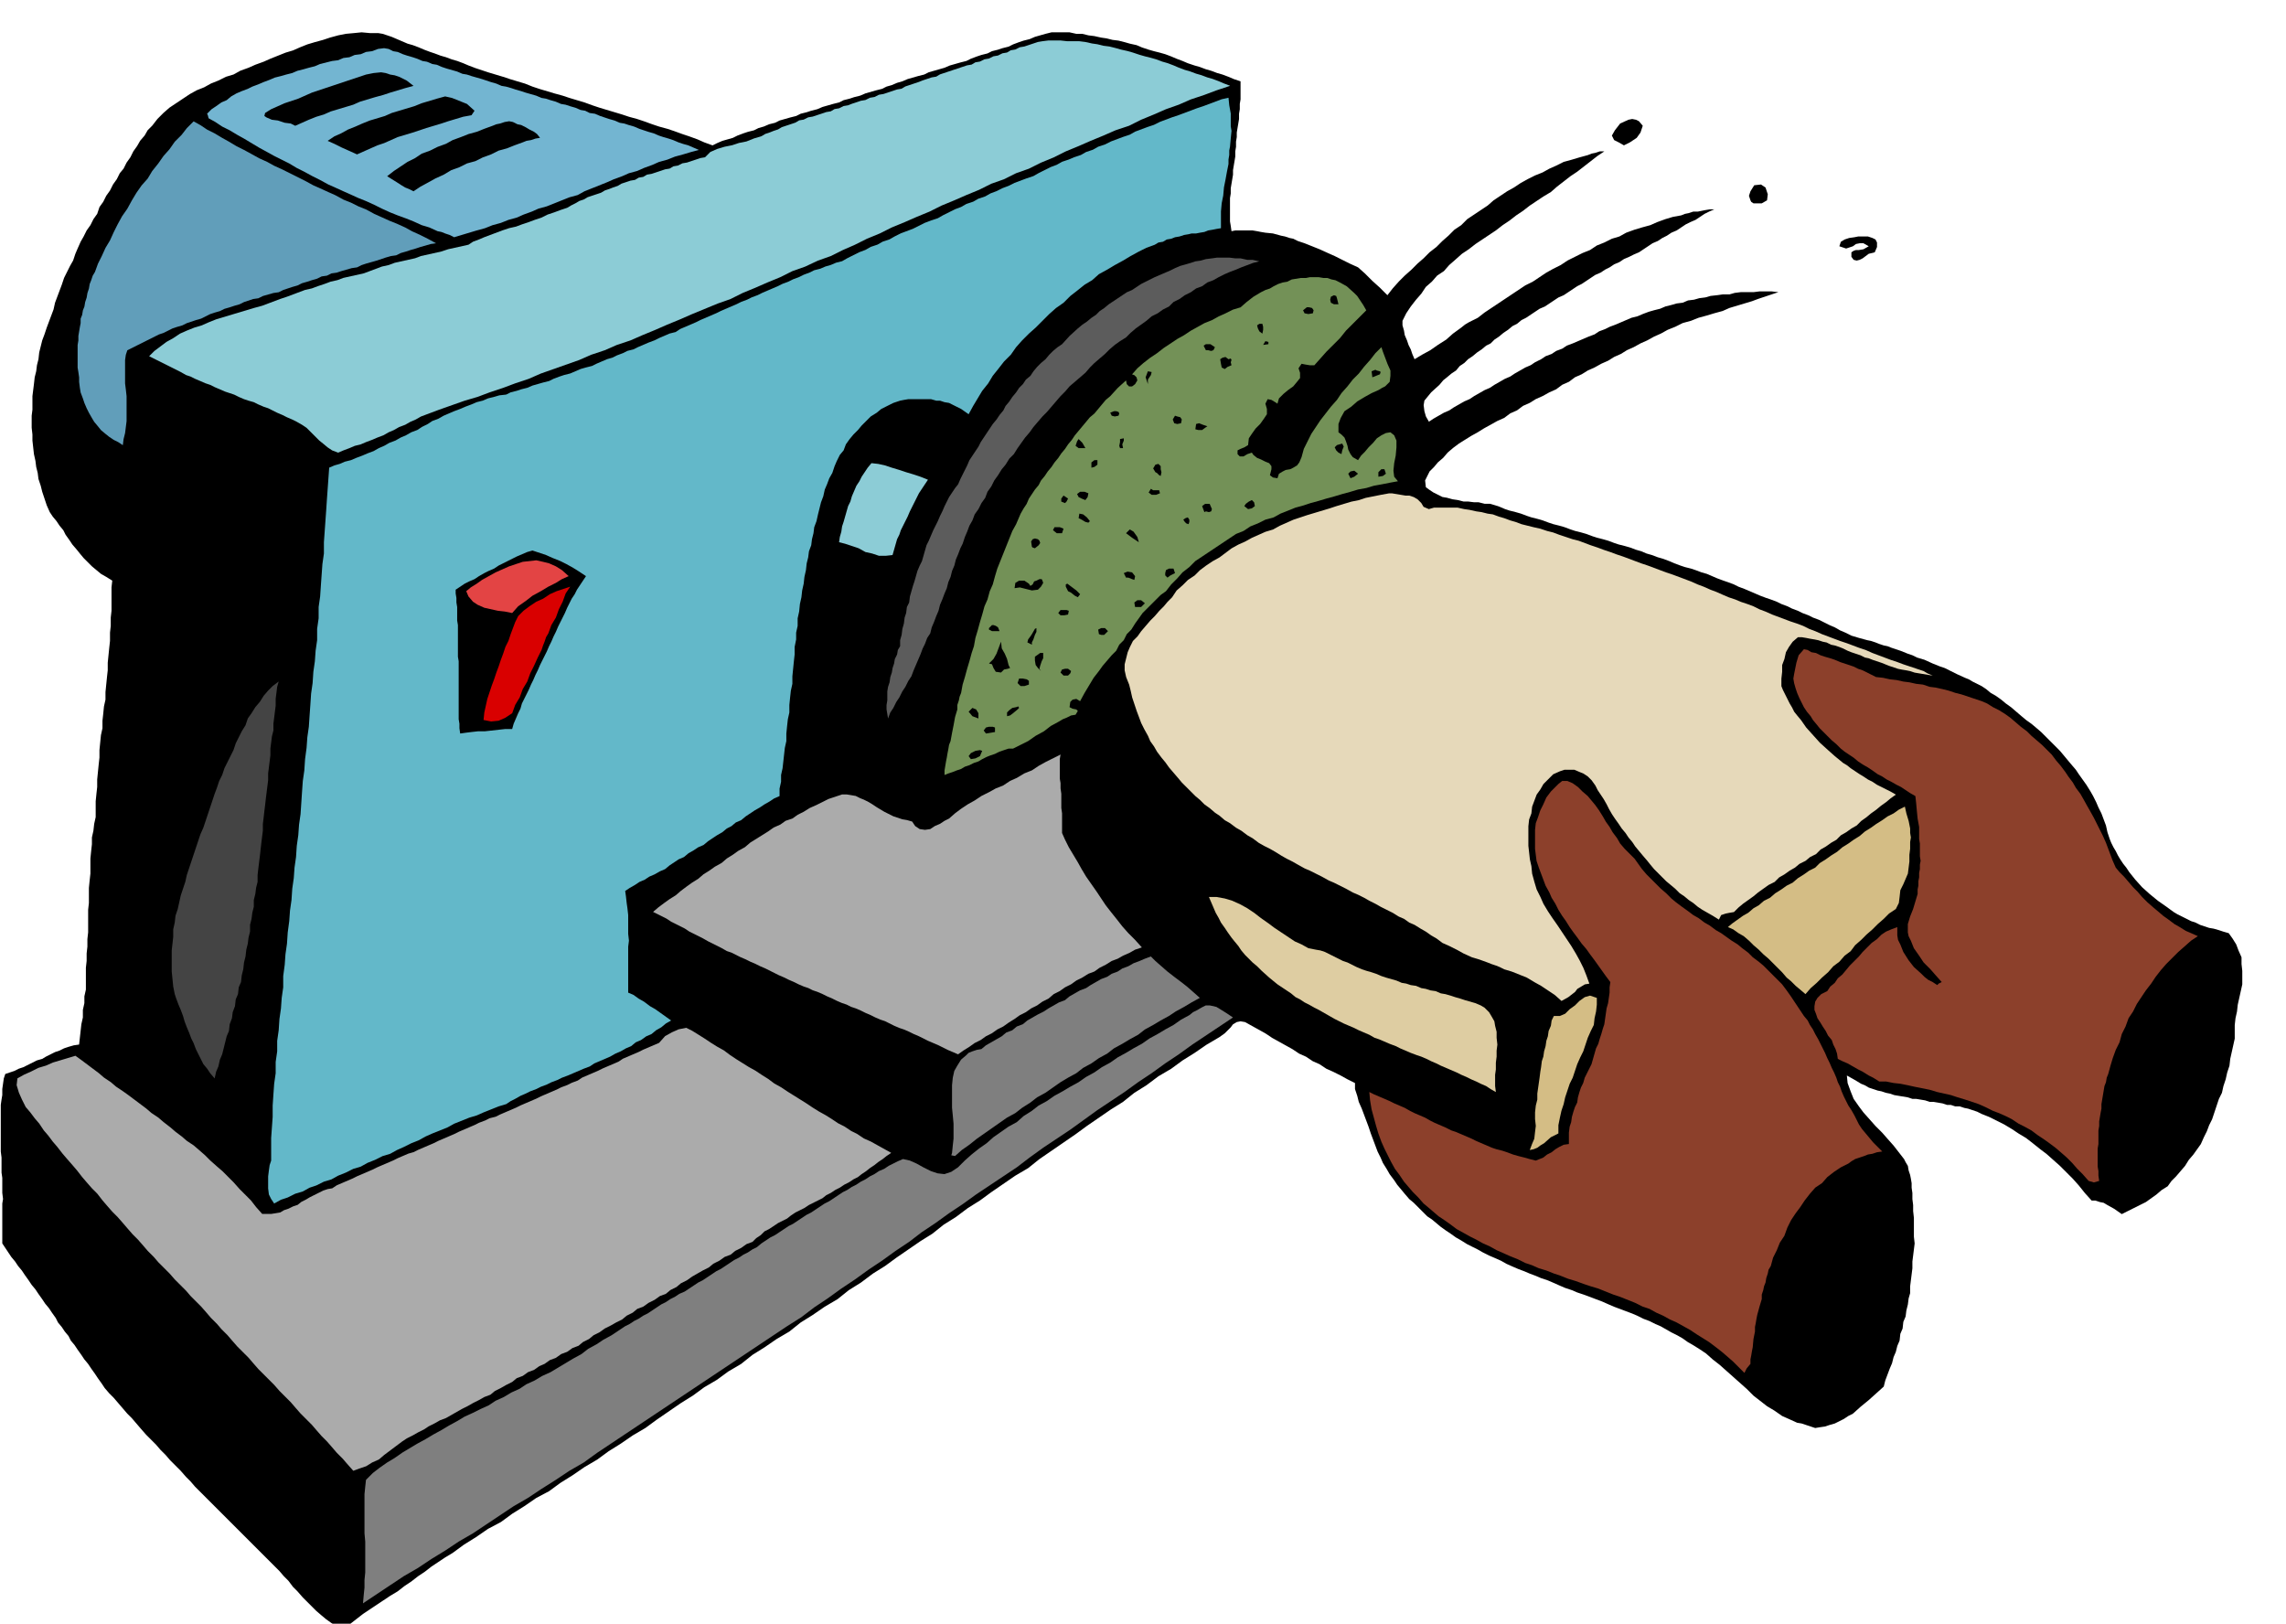
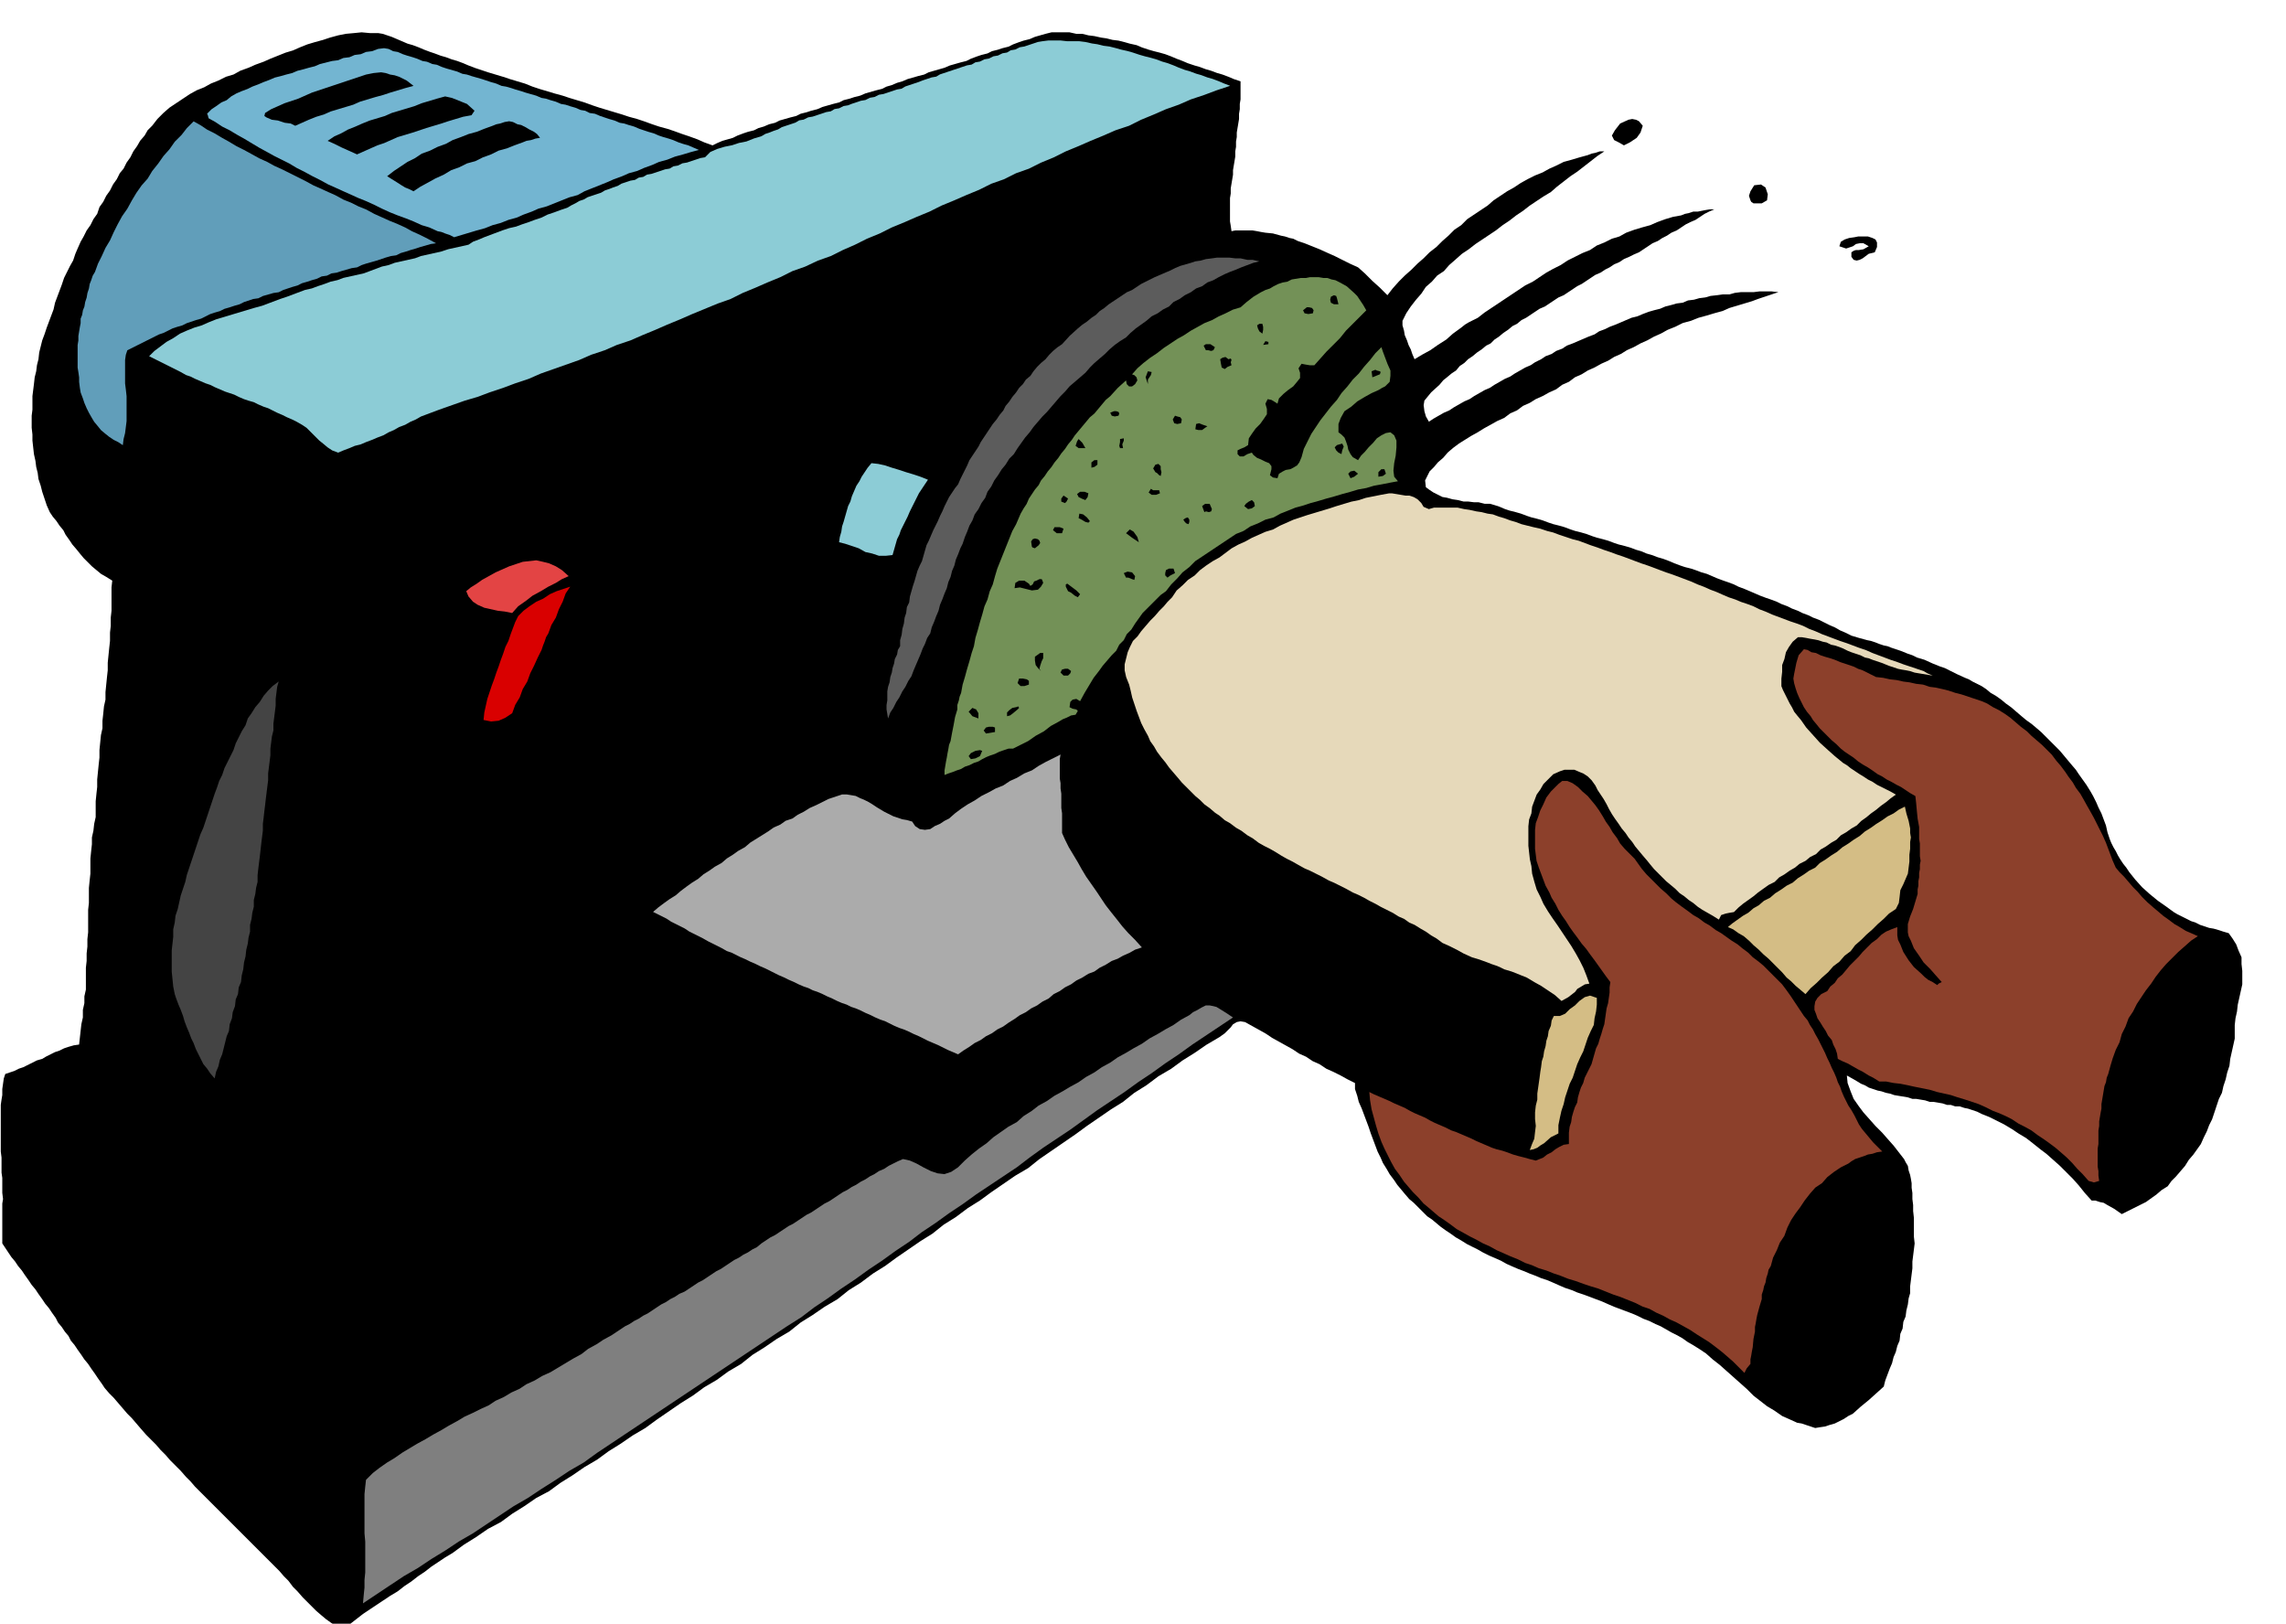
<svg xmlns="http://www.w3.org/2000/svg" fill-rule="evenodd" height="348.356" preserveAspectRatio="none" stroke-linecap="round" viewBox="0 0 3035 2156" width="490.455">
  <style>.brush1{fill:#000}.pen1{stroke:none}.brush2{fill:#8cccd6}.brush11{fill:#8c402b}.brush13{fill:#ababab}.brush14{fill:#d4bd85}.brush16{fill:#7f7f7f}</style>
  <path class="pen1 brush1" d="m630 90 9 3 9 3 10 3 10 3 9 3 10 3 10 3 10 4 9 3 10 3 10 3 11 3 9 3 10 3 10 3 11 4 9 3 10 3 10 3 10 3 9 3 11 3 9 3 11 4 9 3 11 3 9 3 11 4 9 3 11 4 9 4 11 4 6-3 7-3 7-2 7-2 6-3 8-3 6-2 8-2 6-3 7-2 7-3 8-2 6-3 7-2 7-2 8-2 6-3 8-2 6-2 8-2 7-3 7-2 7-2 8-2 6-3 8-2 6-2 8-2 7-3 7-2 7-2 8-2 6-3 7-2 7-3 7-2 7-3 7-2 7-2 8-2 6-3 7-2 7-2 7-2 7-3 7-2 7-2 8-2 6-3 8-3 6-2 8-2 6-3 8-2 6-2 8-2 6-3 8-3 6-2 8-2 7-3 7-2 7-2 8-2h24l9 2h8l8 2 8 1 9 2 7 1 8 2 8 1 8 2 7 2 9 2 7 3 9 3 7 2 8 2 7 2 8 3 7 3 8 3 7 3 9 3 7 2 8 3 7 2 8 3 7 2 8 3 7 3 9 3v24l-1 6v7l-1 6v7l-1 6-1 6-1 6v6l-1 6v7l-1 6v7l-1 6-1 6-1 6v6l-1 6-1 6-1 6v7l-1 6v31l1 6 1 7 5-1h23l6 1 5 1 6 1 10 1 11 3 5 1 6 2 5 1 6 3 9 3 10 4 10 4 11 5 9 4 10 5 10 5 11 5 9 8 10 10 10 9 10 10 7-9 8-9 8-8 9-8 8-8 8-7 8-8 9-7 8-8 8-7 8-8 9-6 8-8 9-6 9-6 9-6 8-7 9-6 9-6 9-5 9-6 9-5 10-5 10-4 9-5 9-4 10-5 11-3 10-3 11-3 5-2 5-1 6-2h6l-9 6-9 7-9 7-9 7-9 6-9 7-9 7-8 7-10 6-9 6-9 6-9 7-9 6-9 7-9 6-9 7-9 6-9 6-9 6-9 7-9 6-9 8-8 7-7 8-9 6-7 8-8 7-6 9-7 8-7 9-6 9-5 10v6l2 7 1 6 3 7 2 6 3 6 2 6 3 7 10-6 11-6 10-7 11-7 9-8 11-8 5-4 5-3 6-3 6-3 9-7 9-6 9-6 9-6 9-6 9-6 9-6 10-5 9-6 9-6 9-5 10-5 9-6 10-5 10-5 10-4 9-6 10-4 10-5 10-3 9-5 11-4 10-3 11-3 9-4 11-4 10-3 11-2 5-2 5-1 6-2h6l5-1 5-1 6-1h6l-7 3-6 3-6 4-6 4-7 3-6 3-6 4-6 4-7 3-6 4-6 3-6 4-7 3-6 4-6 4-6 4-7 3-6 3-7 3-6 4-7 3-6 4-6 3-6 4-7 3-6 4-6 4-6 4-6 3-6 4-6 4-6 4-7 3-6 4-6 4-6 4-7 3-6 4-6 4-6 4-6 3-6 5-6 3-6 5-6 4-6 5-6 4-5 5-6 3-6 5-6 4-6 5-6 4-5 5-6 4-5 6-6 4-6 5-5 4-5 6-11 10-9 11-1 6 1 8 2 7 4 7 6-4 7-4 7-4 7-3 6-4 7-4 7-4 7-3 6-4 7-4 7-4 7-3 6-4 7-4 7-4 7-3 6-4 7-4 7-4 7-3 6-4 8-4 6-4 8-3 6-4 8-3 6-4 8-3 7-3 7-3 7-3 8-3 6-4 8-3 6-3 8-3 7-3 7-3 7-3 8-2 7-3 8-3 7-2 8-2 7-3 8-2 7-2 8-1 7-3 8-1 7-2 8-1 7-2 9-1 7-1h9l7-2 8-1h17l8-1h16l9 1-9 3-9 3-9 3-8 3-10 3-10 3-10 3-9 4-11 3-10 3-11 3-10 4-11 3-10 5-10 4-9 5-9 4-9 5-9 4-9 5-9 4-8 5-9 4-8 5-9 4-9 5-9 4-8 5-9 4-8 6-9 4-8 6-9 4-9 5-9 4-8 5-9 4-8 6-9 4-8 6-9 4-9 5-9 5-8 5-9 5-8 5-8 5-8 6-7 6-6 7-7 6-5 6-6 6-3 6-3 6 1 9 4 3 6 4 6 3 6 3 6 1 7 2 7 1 8 2h6l8 1h6l8 2h7l7 2 6 2 7 3 6 2 8 2 7 2 8 3 6 2 8 2 7 2 8 3 6 2 8 2 7 2 8 3 6 2 8 2 7 2 8 3 6 2 8 2 7 2 8 3 6 2 8 2 7 2 8 3 7 2 7 3 7 2 8 3 7 2 8 3 7 3 8 3 6 2 8 2 6 2 8 3 7 2 7 3 7 3 8 3 6 2 8 3 6 3 8 3 7 3 7 3 7 3 8 3 6 2 8 3 6 3 8 3 6 3 8 3 6 3 8 3 6 3 8 3 6 3 8 4 7 3 7 4 7 3 8 4 10 3 11 3 5 1 6 2 5 2 6 2 5 1 5 2 6 2 6 2 5 2 5 2 6 2 6 3 10 3 11 5 5 2 5 2 6 2 6 3 10 5 11 5 5 2 5 3 6 3 6 3 6 4 6 5 7 4 7 5 6 5 7 5 7 6 7 6 6 5 7 5 6 5 7 6 6 6 6 6 6 6 7 7 5 6 5 6 5 6 6 7 4 6 5 7 5 7 5 8 4 7 4 8 3 7 4 8 3 8 3 8 2 9 3 9 2 5 3 6 3 5 3 6 3 5 4 6 4 5 4 6 8 10 9 10 10 9 11 9 10 7 11 8 5 3 6 3 6 3 6 3 6 2 6 3 6 2 6 2 6 1 7 2 6 2 7 2 5 7 5 8 3 8 4 9v9l1 9v18l-2 9-2 9-2 9-1 9-2 9-1 9v18l-2 9-2 9-2 9-1 9-3 9-2 9-3 9-2 9-4 8-3 9-3 9-3 9-4 8-3 8-4 8-4 9-5 7-5 7-6 7-5 8-6 7-6 7-6 6-5 7-8 5-7 6-7 5-7 5-8 4-8 4-8 4-8 4-10-7-9-5-5-3-5-1-6-2h-5l-9-10-8-10-8-9-8-8-9-9-9-8-9-8-8-6-10-8-9-7-10-6-9-6-10-6-10-5-10-5-10-4-6-3-6-2-6-2-5-1-6-2h-6l-6-2h-5l-6-2-6-1-6-1h-5l-6-2-6-1-6-1h-5l-6-2-6-1-6-1-6-1-6-2-5-1-6-2-5-1-6-2-6-2-5-3-5-2-10-6-9-5 1 10 4 11 4 10 7 10 6 8 8 9 8 9 9 9 7 8 8 9 7 9 7 9 2 4 3 5 1 6 2 6 1 5 1 6v6l1 7v8l1 8v8l1 9v25l1 9-1 8-1 8-1 8v9l-1 8-1 8-1 8v9l-2 7-1 8-2 8-1 8-3 7-1 9-3 7-1 9-3 7-2 8-3 7-2 8-3 7-3 8-3 8-2 8-10 9-10 9-11 9-10 9-6 3-6 4-6 3-6 3-7 2-6 2-7 1-6 1-6-2-6-2-6-2-6-1-11-5-9-4-10-7-10-6-9-7-9-7-9-9-9-8-9-8-9-8-9-8-9-7-9-8-9-6-8-5-7-4-7-5-7-4-8-4-7-4-7-4-7-3-8-4-8-3-8-4-7-3-8-3-8-3-8-3-7-3-9-4-8-3-8-3-8-3-9-3-7-3-9-3-7-3-9-4-7-3-9-3-7-3-8-3-7-3-8-3-7-3-9-4-7-4-9-4-7-3-8-4-7-4-8-4-6-3-8-5-7-4-7-5-6-4-7-5-6-5-6-5-6-4-6-6-6-6-6-6-6-5-6-7-5-6-5-6-4-6-6-8-4-7-5-8-3-7-4-8-3-8-3-8-3-8-3-9-3-8-3-8-3-8-4-9-2-8-3-9v-8l-10-5-9-5-10-5-9-4-9-6-9-4-9-6-9-4-9-6-9-5-9-5-9-5-9-6-9-5-9-5-9-5-6-1-5 1-5 3-3 4-8 8-7 5-17 10-16 11-16 10-15 11-17 10-16 12-16 10-15 12-16 10-16 11-16 11-15 11-16 11-16 11-16 11-15 12-17 10-16 11-16 11-15 11-16 10-16 12-16 10-15 12-16 10-16 11-16 11-15 11-16 10-16 12-16 10-15 12-17 10-16 11-16 10-15 12-17 10-16 11-16 10-15 12-17 10-15 11-17 10-15 11-16 10-16 11-16 11-15 11-17 10-16 11-16 10-15 11-17 10-16 11-16 10-15 11-17 9-16 11-16 10-15 11-17 9-16 11-16 10-15 11-10 6-9 6-9 6-9 7-9 6-9 7-9 6-9 7-10 6-9 6-9 6-9 6-9 6-9 7-9 7-9 7-8-5-7-4-7-5-6-5-7-6-6-6-6-6-6-6-7-8-6-6-6-8-6-6-6-7-6-6-6-6-5-5-7-7-7-7-7-7-6-6-7-7-7-7-7-7-6-6-7-7-7-7-7-7-6-6-7-7-7-7-6-7-6-6-7-8-7-7-7-7-6-7-7-7-6-7-7-7-6-6-7-8-6-7-6-7-6-6-6-7-6-7-6-7-6-6-6-7-4-6-5-7-4-6-5-7-4-6-5-6-4-6-5-7-4-6-5-6-3-6-5-6-4-6-5-6-3-6-5-7-4-6-5-6-4-6-5-7-4-6-5-6-4-6-5-7-4-6-5-6-4-6-5-6-4-6-4-6-4-6v-53l1-6-1-8v-20l-1-7v-20l-1-8v-62l1-7 1-6v-8l1-7 1-7 2-6 6-2 6-2 6-3 6-2 6-3 6-3 6-3 7-2 5-3 6-3 6-3 6-2 6-3 6-2 7-2 7-1 1-9 1-9 1-9 2-9v-10l2-9v-9l2-9v-29l1-9v-10l1-9v-10l1-9v-30l1-9v-20l1-10 1-9v-20l1-10 1-9v-9l2-9 1-9 2-9v-21l1-10 1-9v-10l1-10 1-10 1-9v-10l1-10 1-10 2-9v-10l1-9 1-10 2-9v-10l1-10 1-10 1-9v-10l1-10 1-10 1-9v-11l1-9v-11l1-9v-31l1-9-8-5-7-4-6-5-6-5-6-6-5-5-5-6-4-5-6-7-4-6-5-7-3-6-5-6-4-6-5-6-4-6-4-9-3-9-3-9-2-8-3-9-1-8-2-8-1-8-2-9-1-9-1-9v-8l-1-9v-16l1-8v-18l1-8 1-8 1-9 2-8 1-8 2-8 1-9 2-8 2-8 3-8 3-9 3-8 3-8 3-8 2-9 3-8 3-8 3-8 3-9 4-8 4-8 4-7 3-9 3-7 4-9 4-7 4-8 5-7 4-8 5-7 3-9 5-7 4-8 5-7 4-8 5-7 4-8 5-6 4-8 5-7 4-8 5-7 4-7 6-7 4-7 6-6 7-9 8-8 8-7 9-6 9-6 9-6 9-5 10-4 9-5 10-4 10-5 10-3 9-5 11-4 9-4 11-4 9-4 10-4 10-4 10-3 9-4 10-4 10-3 11-3 9-3 11-3 10-2 11-1 10-1 11 1h11l6 1 6 2 6 2 7 3 7 3 7 3 7 2 8 3 7 3 8 3 6 2 8 3 7 2 8 3 7 2 8 3 7 3 8 3z" />
  <path class="pen1 brush2" d="m1633 114-18 6-16 6-18 6-16 7-17 6-16 7-17 7-16 8-18 6-16 7-17 7-16 7-17 7-16 8-17 7-16 8-17 6-16 8-17 6-16 8-17 7-16 7-17 7-16 8-17 7-16 7-17 7-16 8-17 7-16 8-16 7-16 8-17 6-17 8-17 6-16 8-17 7-16 7-17 7-16 8-17 6-17 7-17 7-16 7-17 7-16 7-17 7-16 7-18 6-16 7-18 6-16 7-17 6-17 6-17 6-16 7-18 6-16 6-18 6-16 6-17 5-17 6-17 6-16 6-8 3-7 4-7 3-7 4-8 3-7 4-7 3-7 4-8 3-7 3-8 3-7 3-8 2-7 3-8 3-7 3-8-3-6-4-6-5-5-4-6-6-5-5-6-6-6-4-7-4-6-3-7-3-6-3-7-3-6-3-6-3-6-2-7-3-6-3-7-2-6-2-7-3-6-3-6-2-6-2-7-3-7-3-6-3-6-2-7-3-7-3-6-3-6-2-7-4-6-3-6-3-6-3-6-3-6-3-6-3-6-3 7-7 8-6 8-6 9-5 9-6 9-4 10-4 10-3 9-4 10-4 10-3 10-3 10-3 10-3 10-3 11-3 8-3 8-3 8-3 9-3 8-3 8-3 8-3 9-2 8-3 9-3 8-3 9-2 8-3 9-2 9-2 9-2 8-3 8-3 8-3 9-2 8-3 9-2 9-2 9-2 8-3 9-2 9-2 9-2 9-3 9-2 9-2 9-2 6-4 8-3 7-3 8-3 8-3 8-3 9-3 9-2 8-3 9-3 8-3 9-3 8-4 9-3 8-3 9-3 5-3 6-3 5-3 6-2 5-3 6-2 6-2 6-2 5-3 6-2 5-2 6-2 5-3 6-2 6-2 6-1 5-3 6-1 5-3 6-1 6-2 6-2 6-2 6-1 5-3 6-1 6-3 6-1 6-2 6-2 6-2 6-1 7-7 9-4 10-3 10-2 9-3 10-2 10-4 10-3 5-3 6-2 5-2 6-2 5-3 6-2 6-2 6-2 5-3 6-1 6-3 6-1 6-2 6-2 6-2 6-1 5-3 6-1 6-3 6-1 5-2 6-2 6-2 6-1 6-3 6-1 6-3 6-1 6-2 6-2 6-2 6-1 5-3 6-2 6-2 6-2 5-2 6-2 6-2 6-1 5-3 6-2 6-2 6-2 6-2 6-2 6-2 6-1 5-3 6-1 6-3 6-1 6-3 6-1 6-3 6-1 5-3 6-1 6-3 6-1 6-2 6-2 6-2 6-1 8-1h16l9 1h16l8 1 9 2 7 1 8 2 8 1 8 2 7 2 9 2 7 2 9 3 7 2 8 2 7 2 8 3 7 2 8 3 7 3 8 3 7 2 8 3 7 2 8 3 7 2 8 3 7 3 8 3z" />
  <path class="pen1" style="fill:#73b5d1" d="m928 199-11 3-10 3-11 3-10 4-11 3-9 4-11 4-9 4-11 3-9 4-11 4-9 4-10 4-10 4-10 4-9 5-11 3-10 4-10 4-10 4-11 3-9 4-11 4-9 4-11 3-10 4-11 3-10 4-11 3-10 3-10 3-10 3-6-3-6-2-5-2-5-1-11-5-10-3-11-5-10-4-11-4-10-4-11-5-10-5-11-5-10-4-11-5-9-4-11-5-9-4-11-6-10-5-11-6-10-5-10-6-10-5-10-5-9-5-11-6-10-6-10-6-9-5-10-6-10-5-9-6-9-5-1-4-1-2 6-6 6-4 7-5 7-3 6-5 7-4 7-3 8-3 6-3 8-3 7-3 8-3 7-3 8-2 7-2 8-2 7-3 8-2 7-2 8-2 7-3 8-2 8-2 8-1 7-3 8-1 7-3 8-1 7-3 8-1 8-3 8-1 6 1 6 3 6 1 7 3 6 2 7 2 6 2 7 3 6 1 7 3 6 1 7 3 6 2 7 2 7 2 7 3 6 1 6 2 7 2 7 2 6 2 6 2 7 2 7 3 6 1 7 2 6 2 7 2 6 2 7 2 7 2 7 3 6 1 6 2 7 2 7 3 6 1 6 2 7 2 7 3 6 1 6 3 7 1 7 3 6 2 6 2 7 2 7 3 6 1 6 2 7 2 7 3 6 2 6 2 7 2 7 3 6 2 7 2 6 2 7 3 6 2 7 2 7 3 7 3z" />
  <path class="pen1 brush1" d="m549 114-11 3-10 3-10 3-9 3-11 3-10 3-10 3-9 4-10 3-10 3-10 3-9 4-10 3-10 4-9 4-9 4-6-3-8-1-9-3-8-1-7-3-3-2 1-4 8-5 9-4 9-4 9-3 9-3 9-4 9-4 9-3 9-3 9-3 9-3 9-3 9-3 9-3 9-3 10-2 10-1 6 1 6 2 6 1 6 2 10 5 9 7zm81 33-2 3-2 3-11 2-10 3-10 3-9 3-10 3-10 3-9 3-9 3-10 3-10 3-9 4-9 4-9 3-9 4-9 4-9 4-11-5-9-4-10-5-9-4 9-6 9-4 9-5 10-4 9-4 10-4 10-3 10-3 9-4 10-3 10-3 10-3 10-4 10-3 10-3 11-3 9 2 10 4 10 4 10 9z" />
-   <path class="pen1" style="fill:#63b8c9" d="m1621 303-6 1-5 1-6 1-5 2-6 1-5 1h-6l-4 1-6 1-6 2-6 1-5 2-6 1-5 3-6 1-5 3-11 4-10 5-11 6-10 6-11 6-10 6-11 6-9 8-10 6-10 8-9 7-9 9-10 7-9 8-9 9-9 9-9 8-9 9-8 9-7 10-9 9-7 9-8 10-6 10-8 10-6 10-6 10-6 11-10-7-10-5-6-3-6-1-6-2h-5l-7-2h-30l-6 1-5 1-9 3-8 4-8 4-6 5-8 5-6 6-6 6-5 6-6 6-5 6-5 7-3 8-5 6-4 8-3 7-3 9-4 7-3 8-3 7-2 9-3 8-2 8-2 8-2 9-3 8-1 8-2 8-1 8-3 8-1 8-2 8-1 9-2 9-1 9-2 9-1 9-2 9-1 10-2 9v10l-2 9v9l-2 10v10l-1 9-1 10-1 10v10l-2 9-1 9-1 10v10l-2 9-1 9-1 10v10l-2 9-1 9-1 9-1 9-2 9v9l-2 9v10l-7 3-6 4-7 4-6 4-7 4-6 4-6 4-6 5-7 3-6 5-6 3-6 5-7 4-6 4-6 4-6 5-7 3-6 4-7 4-6 5-7 3-6 4-6 4-6 5-7 3-7 4-7 3-6 4-7 3-6 4-7 4-6 4 1 7 1 9 1 7 1 9v25l1 9-1 8v61l7 3 7 5 7 4 8 6 7 4 7 5 7 5 7 5-7 4-6 5-7 4-6 5-7 3-7 5-7 3-6 5-7 3-7 4-7 3-7 4-7 3-7 3-7 3-6 4-8 3-7 3-7 3-7 3-8 3-6 3-8 3-6 3-8 3-6 3-8 3-6 3-7 3-7 4-6 3-6 4-10 3-10 4-10 4-9 4-10 3-10 4-10 4-9 5-10 4-10 4-9 4-9 5-10 4-10 5-9 4-9 5-10 3-10 5-10 4-9 5-10 3-10 5-10 4-9 5-10 3-10 5-9 3-9 5-10 3-10 5-9 3-9 5-4-6-3-6-1-8v-16l1-8 1-7 2-6v-30l1-14 1-14v-15l1-15 1-14 2-14v-15l2-14v-14l2-14 1-15 2-14 1-14 2-14v-15l2-15 1-14 2-14 1-15 2-15 1-14 2-14 1-15 2-14 1-14 2-14 1-15 2-14 1-14 2-14 1-15 1-15 1-14 2-14 1-15 2-15 1-14 2-14 1-15 1-14 1-15 2-14 1-15 2-14 1-14 2-14v-15l2-14v-15l2-14 1-15 1-14 1-14 2-14v-15l1-14 1-14 1-14 1-15 1-14 1-14 1-14 7-3 7-2 7-3 8-2 7-3 8-3 7-3 8-3 7-4 7-3 7-4 8-3 7-4 7-3 7-4 8-3 6-4 8-4 6-4 8-3 7-4 7-3 7-3 8-3 7-3 8-3 7-3 8-2 7-3 8-2 7-2 9-1 6-3 8-2 6-2 8-2 7-3 7-2 7-2 8-2 6-3 8-3 6-2 8-2 7-3 7-3 7-2 8-2 6-3 7-3 7-3 7-2 6-3 8-3 6-3 8-2 6-3 7-3 7-3 8-3 6-3 7-3 7-3 8-2 6-4 7-3 7-3 7-3 6-3 7-3 7-3 7-3 6-3 7-3 7-3 7-3 6-3 8-3 6-3 8-3 6-3 7-3 7-3 7-3 6-3 8-3 6-3 8-3 6-3 8-3 6-3 8-2 7-3 7-2 7-3 8-2 7-4 8-4 8-4 8-3 7-4 9-3 7-4 9-3 7-4 8-4 8-3 8-3 8-4 8-4 8-3 9-3 7-4 8-4 8-4 8-3 7-4 9-3 7-4 9-3 7-4 8-3 8-4 8-3 8-4 8-3 8-3 9-3 7-4 8-4 8-4 8-3 7-4 9-3 7-3 9-3 7-4 9-3 7-4 9-3 8-4 8-3 8-3 9-3 7-4 8-3 8-3 9-3 8-4 8-3 8-3 9-3 8-3 8-3 8-3 9-3 8-3 8-3 8-3 9-2 1 10 2 11v17l1 6-1 10-1 11-1 5v6l-1 6v6l-2 10-2 11-2 10-1 11-2 10-1 11v22z" />
  <path class="pen1 brush1" d="m2181 167-3 9-5 7-9 6-8 4-7-4-6-3-3-6 4-7 7-9 11-5 5-1 5 1 4 2 5 6z" />
  <path class="pen1" style="fill:#619eba" d="m579 323-7 1-7 2-7 2-6 2-7 2-6 2-7 2-6 3-7 1-7 2-6 2-6 2-7 2-7 2-6 2-6 3-7 1-7 2-7 2-6 2-7 1-6 3-7 1-6 3-7 2-6 2-7 2-6 3-7 2-6 2-6 2-6 3-7 1-7 2-7 2-6 3-7 1-6 2-6 2-6 3-7 2-6 2-7 2-6 3-7 2-6 2-6 3-6 3-7 2-6 2-6 2-6 3-7 2-6 2-6 3-6 3-6 2-6 3-6 3-6 3-6 3-6 3-6 3-6 3-2 6-1 7v31l1 8 1 9v33l-1 8-1 8-2 8-1 8-6-4-6-3-6-4-5-4-6-5-4-5-5-6-3-5-4-7-3-6-3-7-2-6-3-8-1-6-1-8v-6l-1-7-1-6v-30l1-6v-6l1-6 1-6 1-5v-6l2-5 1-6 2-5 1-6 2-6 1-6 2-6 1-6 2-5 2-6 3-5 4-11 5-10 5-11 6-10 5-11 5-10 6-11 7-10 6-11 6-10 7-10 8-9 6-10 8-10 7-10 8-9 7-10 9-9 7-9 9-9 9 5 9 6 10 5 10 6 9 5 10 6 10 5 11 6 9 5 11 5 9 5 11 5 10 5 10 5 10 5 11 6 9 4 11 5 9 4 11 6 10 4 10 5 10 4 11 6 9 4 11 5 10 4 11 5 9 5 11 5 10 5 11 6z" />
  <path class="pen1 brush1" d="m717 183-6 1-6 2-6 1-5 2-11 4-10 4-11 3-10 5-11 4-10 5-11 3-10 5-11 4-10 6-11 5-9 5-11 6-9 6-6-3-5-2-5-3-3-2-8-5-8-5 9-7 9-6 9-6 10-5 9-6 11-4 10-5 11-4 9-5 11-4 10-4 11-3 10-4 11-4 5-2 5-1 6-2 6-1 5 1 6 3 5 1 6 3 5 3 6 3 4 3 4 5zm1630 75-1 8-7 4h-11l-3-2-1-2-2-6 2-6 5-8 9-1 6 4 3 9zm142 77-8 2-8 6-4 2-4 1-4-1-3-4v-6l3-2 3-1h4l6-1 7-4-7-4h-5l-5 1-4 3-9 3-9-3 2-6 5-3 6-2 7-1 5-1h13l6 2 4 2 2 4v6l-3 7z" />
  <path class="pen1" style="fill:#5c5c5c" d="m1672 347-8 2-8 3-8 3-7 3-8 3-7 3-8 4-7 4-8 3-7 5-8 3-7 5-8 4-7 5-8 4-6 6-8 4-7 5-8 4-7 6-7 5-7 5-7 6-6 6-8 5-7 5-7 6-6 6-7 6-7 6-6 6-6 7-7 6-7 6-7 6-6 7-6 6-6 7-6 7-6 7-6 6-6 7-6 7-5 7-6 7-5 7-5 7-5 8-6 6-5 8-5 6-5 8-5 7-4 8-5 7-3 8-5 7-4 8-5 7-3 8-4 7-3 8-3 7-3 9-3 6-3 8-3 7-2 8-3 7-2 8-3 7-2 8-3 7-3 8-3 7-2 8-3 7-3 8-3 7-2 8-4 6-3 8-3 6-3 8-3 7-3 7-3 7-3 8-4 6-4 8-4 6-4 8-4 6-4 8-4 6-3 8-1-6-1-6v-6l1-6v-12l1-6 2-6 1-7 2-6 1-6 2-6 1-6 3-6 1-6 3-5v-8l2-7 1-8 2-7 1-8 2-6 1-8 3-6 1-8 2-7 2-7 2-6 2-7 2-7 3-7 3-6 2-7 2-7 2-7 3-6 3-7 3-7 3-6 3-6 3-7 3-6 3-7 3-6 3-6 4-6 4-6 4-5 3-7 3-6 3-6 3-6 3-7 4-6 4-6 4-6 3-6 4-6 4-6 4-6 4-6 5-6 4-6 5-6 3-6 5-6 4-6 5-6 4-6 5-5 4-6 6-5 4-6 5-6 5-5 6-5 5-6 5-5 6-5 6-4 10-11 11-10 6-5 6-4 6-5 6-4 5-5 6-4 6-5 6-4 6-4 6-4 6-4 7-3 6-4 6-4 6-3 6-3 6-3 7-3 7-3 7-3 6-3 7-3 7-2 7-2 6-2 7-1 7-2 8-1 7-1h16l8 1h7l9 2h7l9 2z" />
  <path class="pen1" style="fill:#739157" d="m1814 412-9 9-9 9-9 9-8 10-9 9-9 9-8 9-8 9h-6l-6-1-5-1-4 6 2 6v7l-4 5-5 6-7 5-6 5-6 6-2 7-3-2-5-3-5-1-3 6 2 7v7l-4 6-5 7-6 6-5 7-4 6-1 9-5 3-5 2-4 2v5l3 3h5l5-3 6-2 2 3 5 4 5 2 6 3 5 2 3 4v4l-2 8 4 3 6 1 2-6 5-3 4-2 6-1 4-2 5-3 3-4 3-7 3-11 5-10 5-10 6-9 6-9 7-9 7-9 8-9 6-9 8-9 7-9 8-8 7-9 8-9 7-9 8-8 2 6 3 8 3 8 4 9v7l-1 8-3 3-3 3-4 2-5 3-9 4-9 5-10 6-8 7-9 6-5 9-3 8v11l4 3 4 4 2 5 2 6 1 5 3 6 3 4 7 4 4-6 5-5 5-6 6-6 5-6 6-4 6-3 6-1 5 4 3 7v9l-1 11-2 10-1 10 1 8 5 6-11 2-10 2-11 2-10 3-11 2-10 3-11 3-10 3-11 3-10 3-11 3-9 3-11 3-10 4-10 4-9 5-11 3-10 5-10 4-9 6-10 4-9 6-9 6-9 6-9 6-9 6-9 6-8 8-9 7-7 8-8 8-7 9-7 5-6 6-6 6-6 6-6 6-5 7-5 7-5 8-6 6-4 8-6 6-4 8-6 6-6 7-6 7-5 7-7 9-6 10-6 10-6 11-5-3-5 1-3 3-1 7 4 2 5 1 2 2-3 5-6 1-6 3-5 2-5 3-11 6-9 7-11 6-10 7-10 5-10 5h-6l-6 2-6 2-6 3-6 2-5 2-6 3-5 3-6 2-6 3-6 2-5 3-6 2-5 2-6 2-5 2v-6l1-6 1-6 1-5 1-6 1-5 1-6 2-5 2-11 2-10 2-11 3-10v-6l2-6 1-5 2-5 2-11 3-10 3-11 3-10 3-11 3-9 2-11 3-10 3-11 3-10 3-11 4-9 3-11 4-9 3-11 3-10 4-10 4-10 4-10 4-10 4-10 5-9 3-7 3-7 4-7 4-6 3-7 4-6 4-6 5-6 3-6 5-6 4-6 5-6 4-6 5-6 4-6 5-6 4-6 5-6 4-6 5-6 5-6 5-6 5-6 6-5 5-6 5-6 5-6 6-5 10-11 11-10 1 5 3 3h4l4-3 3-5-1-4-3-3-3-1 7-8 8-7 9-7 9-6 9-7 9-6 9-6 9-5 9-6 9-5 9-5 10-4 9-5 9-4 10-5 10-3 8-7 9-7 5-3 5-3 6-3 6-2 5-3 6-3 6-2 6-1 6-3 6-1 6-1h7l5-1h12l6 1h5l6 2 5 1 6 3 9 5 10 9 4 4 4 6 4 6 4 7z" />
  <path class="pen1 brush1" d="M1777 404h-6l-4-2-1-4 1-4 4-2 3 1 1 3 1 4 1 4zm-34 12-6 1-5-1-2-4 5-4h3l4 1 2 3-1 4zm-67 27-4-3-2-4-1-4 3-2h4l1 4v4l-1 5zm8 14-7 1 3-5 4 1v3zm-71 4-2 4-3 1-4-1h-3l-3-6 3-2h6l6 4zm22 24-5 2-4 3-4-2-1-5-1-6 3-2 4-1 4 3 3-1 1 2-1 3 1 4zm197 12-5 2-5 2-1-8 5-2 2 1 4 1 1 1-1 3zm-308 13-3-9 3-8 5 1-1 4-4 6v6zm-39 42-5 1-4-1-2-4 5-2h3l3 1 1 2-1 3zm83 10-5 1-4-1-2-5 3-5 3 1 4 1 2 3-1 5zm35 4-3 2-4 3h-5l-4-1 1-7 4-1 5 2 6 2zm-162 29h-9l-4-3 1-3 1-3 2-3 5 5 4 7zm50 0h-4l-1-3 1-5v-4l5-1v3l-2 5 1 5zm290 8-4-2-3-3-2-4 3-3 7-2 2 4-2 5-1 5zm-324 14-4 3-4 1v-7l4-3h4v6z" />
  <path class="pen1 brush2" d="m1232 637-4 6-4 6-4 6-3 6-3 6-3 6-3 6-3 7-3 6-3 6-3 6-2 6-3 6-2 7-2 7-2 7-9 1h-9l-9-3-9-2-9-5-9-3-9-3-8-2 1-7 2-7 1-7 2-6 2-7 2-7 2-7 3-6 2-7 3-7 3-7 4-6 3-6 4-6 4-6 5-6 9 1 9 2 9 3 10 3 9 3 10 3 9 3 10 4z" />
  <path class="pen1 brush1" d="m1542 627-1 5-2-1-3-3-2-1-3-5 3-5 4-1 3 3v4l1 4zm298 2-4 3-6 1v-6l4-4h4l2 6zm-37 0-5 4-5 2-3-6 3-3 5-1 5 4zm-263 26-5 2h-6l-4-3 3-5 3 2h8l1 4zm-95 0-1 5-3 4-5-2-4-2-2-4 4-3h6l5 2z" />
  <path class="pen1" style="fill:#e6d9ba" d="m1887 668 3 5 7 3 7-2h31l9 2 7 1 9 2 7 1 8 2 7 1 8 3 7 2 8 3 7 2 8 3 8 2 8 2 9 2 9 3 8 2 8 3 9 3 9 3 8 2 8 3 8 3 9 3 8 3 9 3 8 3 9 3 8 3 8 3 8 3 9 3 8 3 8 3 8 3 9 3 8 3 8 3 8 3 9 4 8 3 9 4 8 3 9 4 7 3 9 3 7 3 9 3 8 3 8 4 8 3 9 4 8 3 8 3 8 3 9 3 8 3 8 4 8 3 9 4 8 3 8 3 8 3 9 3 8 3 8 3 9 3 9 4 8 3 8 3 8 3 9 3 8 3 9 3 9 3 9 3 5 3 7 3-6-1-6-1-6-1-6-1-6-2-5-1-6-1-5-1-6-2-6-2-5-2-5-2-6-2-6-2-5-2-5-1-6-3-6-2-6-2-5-2-6-3-5-2-6-2-5-1-6-3-5-1-6-2-5-1-6-1-5-1-6-1h-5l-7 6-5 7-4 7-2 9-3 8v9l-1 9v10l2 5 3 6 3 6 3 6 3 5 3 6 4 5 5 6 7 10 9 10 9 10 11 10 9 8 11 9 5 3 5 4 6 4 6 4 5 3 6 4 6 3 6 4 6 3 6 3 6 3 7 4-7 5-6 5-7 5-6 5-7 5-6 5-7 5-6 6-7 4-7 5-7 4-6 6-7 4-7 5-7 4-6 6-8 4-6 5-8 4-6 5-7 4-7 5-7 4-6 6-8 4-7 5-7 5-6 5-7 5-7 5-6 5-6 6-6 1-5 1-6 2-3 6-8-5-7-4-7-4-6-4-6-5-6-4-6-5-6-4-6-6-6-5-6-5-5-5-6-6-5-5-5-6-4-5-6-7-5-6-5-6-4-6-5-6-4-6-5-6-4-6-5-7-4-6-4-7-3-6-4-7-4-6-4-6-3-6-5-7-5-5-6-4-5-2-7-3h-13l-6 2-9 4-6 6-7 7-4 7-5 7-3 8-3 8-1 9-3 8-1 9v26l1 9 1 9 2 9 1 10 3 11 3 10 5 10 4 9 6 10 6 9 7 10 6 9 6 9 6 9 6 10 5 9 5 10 4 10 4 11-6 1-5 3-5 3-3 4-9 7-9 5-9-8-9-6-9-6-9-5-10-6-10-4-10-4-10-3-6-3-5-2-6-2-5-2-11-4-10-3-11-5-9-5-10-5-9-4-8-6-7-4-7-5-7-4-8-5-7-3-7-5-7-3-8-5-8-4-8-4-7-4-8-4-7-4-8-4-7-3-9-5-8-4-8-4-7-3-9-5-8-4-8-4-7-3-9-5-7-4-8-4-7-4-8-5-7-4-8-4-7-4-8-6-7-4-8-6-7-4-8-6-7-4-7-6-6-4-7-6-7-5-6-6-6-5-6-6-6-6-6-6-5-6-6-7-6-7-5-7-5-6-6-8-4-7-5-7-3-7-5-9-4-8-3-8-3-8-3-9-3-9-2-9-2-8-4-10-2-9v-8l2-8 2-8 3-7 4-8 6-6 5-7 6-7 6-7 6-6 6-7 6-6 5-6 6-6 6-9 8-7 7-7 9-6 7-7 8-6 9-6 9-5 8-6 8-6 9-5 9-4 9-5 9-4 9-4 10-3 9-5 9-4 9-4 9-3 9-3 10-3 10-3 10-3 9-3 10-3 10-3 10-2 9-3 10-2 10-2 11-2h4l6 1 6 1 6 1h5l6 2 5 3 5 5z" />
  <path class="pen1 brush1" d="m1418 662-2 4-2 2-5-2v-4l3-4 6 4zm248 10-4 3-5 1-5-4 2-3 4-3 4-2 3 3 1 5zm-57 4-1 3-3 1-4-1-2 1-3-8 4-3h6l3 7zm-162 16-2 2-4-1-5-3-4-2 1-6 5 1 5 4 4 5zm131 4-3-1-2-2-2-3 3-2 3-1 2 3v3l-1 3zm-168 12h-7l-5-4 2-4h7l5 2-2 6zm102 12-9-6-8-6 5-5 5 3 5 7 2 7zm-138 8-3-1-1-1-1-7 2-3 3-1 4 1 2 2 1 3-2 3-5 4zm-596 37-4 6-4 6-4 6-3 6-4 6-3 6-3 6-3 7-3 6-3 6-3 6-3 7-3 6-3 7-3 6-3 7-3 6-3 6-3 6-3 7-3 6-3 7-3 6-3 7-3 6-3 6-3 6-2 7-3 6-3 7-3 7-2 7h-9l-9 1-9 1-9 1h-9l-9 1-8 1-7 1-1-7v-6l-1-6v-77l-1-6v-42l-1-6v-18l-1-6v-6l-1-6v-5l6-4 6-4 6-3 7-3 6-4 7-4 6-3 7-3 6-4 6-3 6-3 6-3 6-3 7-3 7-3 7-2 9 3 9 3 9 4 10 4 8 4 9 5 8 5 9 6z" />
  <path class="pen1" style="fill:#e34444" d="m755 765-9 4-8 5-10 5-10 6-11 6-9 7-10 7-8 9-10-2-9-1-9-2-9-2-9-4-6-4-6-7-3-7 6-5 8-5 7-5 9-5 9-5 9-4 9-4 9-3 9-3 9-1 9-1 9 2 8 2 9 4 8 5 9 8z" />
  <path class="pen1 brush1" d="m1560 761-6 3-4 3-3-3v-3l1-4 4-2h6l2 6zm-53 4-1 5-3-1-5-2h-3l-3-6 5-2 6 1 4 5zm-131 6 4-2h3l1 2 1 3-3 5-4 4-8 1-8-2-8-2-7 1 1-7 5-3h7l6 4 2 3 3-2 2-4 3-1zm58 18-3 4-4-2-5-4-4-2-3-6v-3l2-1 4 3 8 6 5 5z" />
  <path class="pen1" style="fill:#d90000" d="m680 947-9 6-9 4-10 1-10-2 1-10 2-9 2-9 3-9 3-9 3-8 3-9 3-8 3-9 3-8 3-9 4-8 3-9 3-8 3-8 4-8 7-7 8-6 9-6 9-4 9-6 9-4 9-3 9-3-6 9-4 11-5 10-4 11-6 10-4 11-3 5-2 6-2 5-2 6-5 10-5 11-5 10-4 11-6 10-4 11-6 10-4 11z" />
-   <path class="pen1 brush1" d="m1520 801-5 5h-8l-1-6 4-3h5l5 4zm-102 15-5 1h-5l-3-3 3-4h8l3 1-1 5zm-91 22h-10l-4-2v-2l2-2 2-2h2l3 1 3 2 2 5zm144 0-2 2-3 3h-4l-3-1-1-6 4-2h5l4 4zm-101 18-6-3 1-4 3-4 2-3 4-7 2-1v5l-2 4-2 6-2 4v3zm-31 27 2 4-3 1-5 1-4 4-7-1-3-5-2-5-4-1 6-6 4-7 3-8 3-8 1 9 4 7 3 7 2 8z" />
  <path class="pen1 brush11" d="m2491 899 9 1 9 2 9 1 9 2 8 1 9 2 9 1 9 3 8 1 9 2 8 2 9 3 8 2 9 3 9 3 9 3 7 3 8 5 8 4 8 5 7 5 7 6 7 6 8 6 6 6 7 6 7 6 7 7 6 6 6 8 6 7 6 8 4 6 6 8 4 7 6 8 4 7 5 9 4 7 5 9 4 8 4 8 4 8 4 9 3 8 3 8 3 8 4 9 5 6 6 6 6 7 6 7 6 6 6 7 7 7 8 7 6 5 7 6 7 5 8 6 7 4 8 5 7 3 9 4-9 6-9 8-8 7-8 8-8 8-7 8-7 9-6 9-7 9-6 9-6 9-5 10-6 9-4 11-5 10-3 11-5 10-4 11-3 10-3 11-2 5-1 6-2 5-1 6-1 6-1 6-1 6v6l-1 5-1 6-1 6v6l-1 6v18l-1 6v24l1 6v6l1 7-7 2-7-2-8-9-7-7-7-8-7-7-8-7-7-6-8-6-7-5-9-6-8-6-9-5-8-4-9-6-8-4-9-4-8-3-10-5-9-4-9-3-9-3-10-3-9-3-9-2-9-2-10-3-10-2-10-2-9-2-10-2-9-1-10-2h-9l-8-5-6-3-8-5-6-3-7-4-7-4-7-3-6-3-1-7-2-6-3-6-2-6-5-6-3-6-4-6-3-5-4-6-2-6-2-5v-5l1-6 3-5 5-5 8-4 4-6 6-5 4-6 6-5 5-6 5-6 6-6 6-6 5-6 6-6 6-6 7-5 6-6 6-4 7-3 8-3v11l1 6 3 6 4 10 7 11 7 9 10 9 4 4 5 4 6 3 6 4 2-2 4-2-8-9-7-8-9-9-6-9-7-10-4-10-3-6-1-5v-11l3-10 4-10 3-10 3-10v-6l1-5v-6l1-5v-6l1-5v-6l1-5-1-6v-17l-1-6v-16l-2-11-1-10-1-11-1-9-7-4-6-4-6-4-6-3-7-4-6-3-6-4-6-3-7-5-6-4-7-4-6-4-6-5-6-4-6-4-5-4-6-6-6-5-5-5-5-5-6-6-4-5-5-6-3-5-5-6-4-6-3-6-3-6-3-7-2-6-2-7-1-6 1-6 1-5 1-5 1-5 3-10 7-8 5 1 5 3 6 1 6 3 6 2 7 2 6 2 7 3 6 2 6 2 6 2 6 3 6 2 6 3 6 3 6 3z" />
  <path class="pen1 brush1" d="m1382 891-4-4-3-4-1-6v-5l7-5h4v7l-2 4-2 6-1 4 2 3zm40 0-1 3-3 3h-6l-4-4 2-4 4-1h4l4 3zm-56 18-6 2h-5l-4-4 2-6h5l5 1 3 2v5z" />
  <path class="pen1" style="fill:#444" d="m285 1432-6-7-4-6-5-6-3-6-4-8-3-6-3-8-3-6-3-8-3-7-3-8-2-7-3-8-3-7-3-8-2-6-2-10-1-10-1-10v-28l1-9 1-9v-10l2-9 1-9 3-9 2-9 2-9 3-9 3-9 2-9 3-9 3-9 3-9 3-9 3-9 3-9 4-9 3-9 3-9 3-9 3-9 3-9 3-8 3-9 4-8 3-9 4-8 4-8 4-8 3-9 4-8 4-8 5-8 3-9 5-7 5-8 6-7 5-8 6-7 6-6 8-6-2 7-1 8-1 8v9l-1 8-1 8-1 8v9l-2 8-1 8-1 8v9l-1 8-1 8-1 8v9l-1 8-1 8-1 8-1 9-1 8-1 9-1 8v9l-1 8-1 8-1 9-1 9-1 8-1 8-1 9v9l-2 8-1 8-2 8v9l-2 8-1 8-2 8v9l-2 8-1 8-2 8-1 9-2 8-1 9-2 8-1 9-3 7-1 9-3 7-1 9-3 8-1 8-3 8-1 9-3 7-2 8-2 8-2 8-3 7-2 9-3 7-2 9z" />
  <path class="pen1 brush1" d="m1345 947-4 3-4 1v-5l3-3 4-3 5-1 3-1 1 2-2 2-6 5zm-46 7-8-3-5-6 5-5 5 2 3 5v7zm22 18-6 1-6 1-3-4 3-4 4-1h5l3 1v6zm-20 32-6 3-6 1-3-4 3-4 6-3 6-1 3 1-3 7z" />
  <path class="pen1 brush13" d="m1410 1106 4 9 5 10 6 10 6 10 5 9 6 10 7 10 7 10 6 9 6 9 7 9 8 10 7 9 8 9 9 9 9 10-9 3-7 4-9 4-7 4-8 3-8 5-8 4-7 5-8 3-8 5-8 4-7 5-8 4-7 5-8 4-7 6-8 4-7 5-8 4-7 5-8 4-7 5-8 5-7 5-8 4-7 5-8 4-7 5-8 4-7 5-8 5-7 5-7-3-7-3-6-3-6-3-7-3-7-3-6-3-6-3-7-3-6-3-7-3-6-2-7-3-6-3-6-3-6-2-7-3-6-3-7-3-6-3-7-3-6-2-6-3-6-2-7-3-6-3-7-3-6-3-7-3-6-2-6-3-6-2-7-3-6-3-7-3-6-3-7-3-6-3-6-3-6-3-7-3-6-3-7-3-6-3-7-3-6-3-6-3-6-2-7-4-6-3-6-3-6-3-7-4-6-3-6-3-6-3-6-4-6-3-6-3-6-3-6-4-6-3-6-3-6-3 7-6 8-6 7-5 8-5 7-6 8-6 7-5 8-5 7-6 8-5 7-5 9-5 7-6 8-5 7-5 9-5 7-6 8-5 8-5 8-5 7-5 9-4 7-5 9-3 7-5 8-4 8-5 9-4 8-4 8-4 9-3 9-3h6l6 1 6 1 6 3 5 2 6 3 5 3 6 4 5 3 5 3 6 3 6 3 6 2 6 2 6 1 7 2 4 6 6 4 7 1 7-1 6-4 7-3 6-4 6-3 8-7 8-6 9-6 9-5 9-6 10-5 9-5 10-4 9-6 9-4 10-6 10-4 9-6 9-5 10-5 10-5-1 6v26l1 6v7l1 7v19l1 7v26z" />
  <path class="pen1 brush11" d="m2170 1140 5 7 5 7 6 7 7 7 6 6 6 6 7 6 7 7 6 5 8 6 7 5 8 6 7 4 8 6 7 4 8 6 7 4 7 5 7 5 8 5 6 5 8 6 6 6 8 6 6 5 6 6 6 6 7 7 6 6 6 8 5 7 6 9 4 6 4 6 4 6 5 6 3 6 4 6 3 6 4 7 3 6 3 6 3 6 3 7 3 6 3 7 3 6 3 7 2 6 3 6 2 6 3 7 3 6 3 6 4 6 4 7 3 6 3 6 4 6 5 6 5 6 5 6 6 6 6 6-7 1-6 2-6 1-5 2-6 2-6 2-5 3-4 3-10 5-9 6-9 7-7 8-9 6-7 8-7 9-6 9-6 8-6 9-5 10-4 11-6 9-4 10-5 10-3 11-3 5-1 5-2 6-1 6-2 5-1 5-2 6v6l-3 10-3 11-1 5-1 6-1 5v6l-2 10-1 11-1 5-1 6-1 5v6l-5 6-3 6-8-8-7-7-8-7-7-6-9-7-8-6-8-5-8-5-9-6-9-5-9-5-9-4-9-5-9-4-9-5-9-3-10-5-10-4-10-4-9-3-10-4-10-4-10-3-9-3-11-4-10-3-10-4-9-3-10-4-10-3-9-4-9-3-10-5-10-4-9-4-9-4-9-5-9-4-9-5-8-4-9-5-9-5-8-6-7-5-9-6-7-6-7-6-6-5-7-8-7-7-6-7-6-7-6-9-6-8-5-9-4-8-5-10-4-9-4-11-3-10-3-11-3-11-2-12-1-11 6 3 7 3 7 3 7 3 6 3 7 3 7 3 7 4 6 3 7 3 7 3 7 4 6 3 7 3 7 3 8 4 6 2 7 3 7 3 7 3 6 3 7 3 7 3 7 3 6 2 8 2 6 2 8 3 7 2 8 2 7 2 8 2 5-2 5-2 5-4 6-3 5-4 5-3 6-3 7-1v-15l1-8 2-6 1-7 2-7 2-6 3-6 1-7 2-7 2-6 3-6 2-7 3-6 3-6 3-6 2-7 2-7 2-7 3-6 2-7 2-6 2-7 2-6 1-7 1-7 1-7 2-7 1-7 1-7v-7l1-7-6-8-5-7-5-7-5-7-6-8-5-7-6-7-5-7-6-8-5-7-5-8-5-7-5-8-4-8-5-8-3-7-5-9-3-8-3-8-3-8-3-9-1-8-1-8v-25l1-9 3-8 3-9 4-8 4-9 6-8 5-5 5-5 5-4h7l7 3 7 5 6 6 7 6 5 6 5 6 5 7 5 8 4 7 5 7 4 7 6 8 4 7 6 7 6 6 7 7z" />
  <path class="pen1 brush14" d="m2537 1112-1 6v9l-1 8v9l-1 8-1 8-3 7-3 7-4 8-1 9-1 8-4 8-9 6-7 7-8 7-7 7-8 7-7 7-8 7-6 8-8 6-7 8-8 6-7 8-8 7-7 7-8 7-7 8-7-6-6-5-6-6-6-5-6-7-6-6-6-6-6-6-7-6-6-6-7-6-6-6-7-6-7-4-7-5-7-3 6-5 7-5 7-5 7-4 7-6 7-4 7-6 8-4 7-6 8-5 7-5 8-4 7-6 8-5 7-5 8-4 6-6 8-5 7-5 8-5 7-6 8-5 7-5 8-5 7-6 8-5 7-5 8-5 7-5 8-4 7-5 8-4 2 9 3 10 1 5 1 5v6l1 6z" />
-   <path class="pen1" style="fill:#decda2" d="m1759 1264 6 3 6 3 6 3 6 3 6 2 6 3 6 3 7 3 6 2 7 2 6 2 7 3 6 2 7 2 7 2 7 3 6 1 6 2 7 1 7 3 6 1 6 2 7 1 7 3 6 1 7 2 6 2 7 2 6 2 7 2 7 2 7 3 5 3 6 6 3 5 4 7 1 6 2 8v8l1 9-1 8v8l-1 8v9l-1 7v15l1 8-7-4-6-4-7-3-6-3-7-3-6-3-7-3-6-3-7-3-7-3-7-3-6-3-7-3-6-3-7-3-6-2-8-3-7-3-7-3-6-3-8-3-7-3-7-3-6-2-7-4-7-3-7-3-6-3-7-3-7-3-6-3-6-3-7-4-7-4-7-4-6-3-7-4-6-3-6-4-6-3-6-5-6-4-6-4-6-4-11-9-10-9-6-6-6-5-5-5-5-5-5-6-4-6-5-6-4-5-5-7-4-6-5-7-3-6-4-7-3-7-3-7-3-7h10l11 2 10 3 11 5 9 5 9 6 9 7 10 7 8 6 9 6 9 6 9 6 9 4 9 5 5 1 5 1 6 1 6 2z" />
-   <path class="pen1 brush16" d="m1593 1325-11 6-10 6-11 6-9 6-11 6-10 6-11 6-9 7-11 6-10 6-11 6-9 7-11 6-10 7-11 6-9 7-11 6-10 6-10 7-10 7-11 6-9 7-11 7-9 7-11 6-10 7-10 7-10 7-10 7-10 8-10 7-9 8-5-1 1-3 1-10 1-9v-20l-1-11-1-10v-30l1-10 2-9 4-7 5-8 7-6 3-3 5-2 6-2 6-1 6-5 7-4 7-4 7-4 6-5 8-3 6-5 8-3 6-5 7-4 7-4 8-4 6-4 7-4 7-4 8-3 6-5 7-4 7-4 8-3 6-4 7-4 7-4 8-3 6-4 8-3 6-4 8-3 7-4 8-3 7-3 8-3 6 6 8 7 8 7 9 7 8 6 9 7 8 7 9 8z" />
  <path class="pen1 brush14" d="m2116 1361-4 8-4 9-3 9-3 9-4 8-4 9-3 9-3 9-4 8-3 9-3 9-2 9-3 9-2 9-2 10v11l-10 5-9 8-5 3-4 3-5 2-5 1 3-8 3-7 1-9 1-8-1-9v-9l1-9 2-8v-8l1-7 1-7 1-7 1-8 1-6 1-8 2-6 1-7 2-7 1-7 2-6 1-7 3-7 1-7 3-6h8l7-3 6-6 7-5 6-6 7-5 7-2 9 3v9l-1 9-2 9-1 9z" />
  <path class="pen1 brush16" d="m1637 1351-18 12-18 12-18 12-18 13-18 12-18 13-18 12-18 13-18 12-18 12-18 13-18 13-18 12-18 12-18 13-17 13-18 12-18 12-18 12-18 13-18 12-18 13-18 12-17 13-18 12-18 13-18 12-18 13-18 12-18 13-18 12-17 13-19 12-18 12-18 12-18 12-18 12-18 12-18 12-18 12-18 12-18 12-18 12-18 12-18 12-18 12-18 12-18 13-19 11-18 12-19 12-18 12-19 11-18 12-18 12-18 12-19 11-18 12-18 11-18 12-19 11-18 12-18 12-18 12 1-11 1-10v-10l1-10v-41l-1-11v-52l1-10 1-9 9-9 9-7 10-7 10-6 10-7 10-6 10-6 11-6 10-6 11-6 10-6 11-6 10-6 11-5 10-5 11-5 9-6 11-5 10-6 11-5 9-6 11-5 10-6 11-5 10-6 10-6 10-6 11-6 9-7 11-6 9-6 11-6 6-4 6-4 6-4 6-3 6-4 6-3 6-4 6-3 6-4 6-4 6-4 6-3 6-4 6-3 6-4 7-3 6-4 6-4 6-4 6-3 6-4 6-4 6-4 6-3 6-4 6-4 6-4 6-3 6-4 6-3 6-4 6-3 6-5 6-4 6-4 6-3 6-4 6-4 6-4 6-3 6-4 6-4 6-4 6-3 6-4 6-4 6-4 6-3 6-4 6-4 6-4 6-3 6-4 6-3 6-4 6-3 6-4 6-3 6-4 7-3 6-4 6-3 6-3 7-3 9 2 9 4 9 5 10 5 9 3 9 1 9-3 9-6 9-9 9-8 10-8 10-7 9-8 10-7 10-7 11-6 9-8 11-7 9-7 11-6 10-7 11-6 10-6 11-6 10-7 11-6 10-7 11-6 10-7 11-6 10-6 11-6 10-7 11-6 10-6 11-6 10-7 11-6 5-4 6-3 5-3 6-3h5l5 1 4 1 5 3 8 5 9 6z" />
-   <path class="pen1 brush13" d="m1183 1531-6 4-5 4-6 4-5 4-6 4-5 4-6 4-5 4-6 3-6 4-6 3-6 4-6 3-6 4-6 3-5 4-6 3-6 3-6 3-6 4-6 3-6 3-6 4-5 4-6 3-6 3-6 4-6 4-6 3-5 5-6 4-5 5-8 3-7 5-8 4-6 5-8 3-7 5-8 4-6 5-8 4-7 4-7 4-7 5-8 4-6 5-8 4-6 5-8 3-7 5-8 4-7 5-8 3-6 5-8 4-6 5-8 4-7 4-8 4-7 5-8 4-6 5-8 4-6 5-8 3-7 5-8 3-7 5-8 3-7 5-7 3-7 5-8 3-7 5-8 3-6 5-8 4-7 4-8 4-6 5-8 3-7 4-8 4-7 4-8 4-7 4-7 4-7 4-8 3-7 4-8 4-6 4-8 4-7 4-8 4-6 4-8 6-8 6-8 6-7 6-9 4-8 5-9 3-8 3-8-9-6-7-8-8-6-7-7-8-7-7-7-8-6-7-8-8-7-7-7-8-6-7-8-8-7-7-7-8-6-6-8-8-7-7-7-8-6-7-8-8-7-7-7-8-6-7-8-8-6-7-8-8-6-7-7-8-7-7-7-7-6-7-8-8-7-7-7-8-7-7-8-8-6-7-8-8-6-7-7-8-7-7-7-8-6-7-7-8-7-7-7-8-6-7-7-9-7-7-7-8-6-7-7-9-6-7-7-8-6-7-7-9-6-7-6-8-6-7-6-9-6-7-6-8-6-7-5-10-4-9-3-10 1-9 9-5 9-4 10-5 10-3 9-4 10-3 10-3 10-3 7 5 8 6 8 6 8 6 7 6 9 6 7 6 9 6 7 5 8 6 8 6 8 6 7 6 9 6 7 6 9 7 7 6 8 6 7 6 9 6 7 6 8 7 7 7 9 8 7 6 8 8 7 7 8 9 7 7 8 8 7 9 8 9h12l6-1 6-1 5-3 6-2 6-3 6-2 5-4 6-3 5-3 6-3 6-3 6-3 6-2 6-1 6-4 7-3 7-3 7-3 6-3 7-3 7-3 7-3 6-3 7-3 7-3 7-3 6-3 7-3 7-3 7-2 6-3 7-3 7-3 7-3 6-3 7-3 7-3 7-3 6-3 7-3 7-3 7-3 6-3 8-3 6-3 8-2 6-3 7-3 7-3 7-3 6-3 7-3 7-3 7-3 6-3 7-3 7-3 7-3 6-3 8-3 6-3 8-3 6-4 7-3 7-3 7-3 6-3 7-3 7-3 7-3 6-4 7-3 7-3 7-3 6-3 7-3 7-3 7-3 8-9 9-5 9-4 10-2 8 4 8 5 8 5 9 6 8 5 9 5 8 6 9 6 8 5 8 5 9 5 9 6 8 5 8 6 9 5 9 6 8 5 8 5 8 5 9 6 8 5 9 5 8 5 9 6 8 4 9 6 8 4 9 6 9 4 9 5 9 5 9 5z" />
</svg>